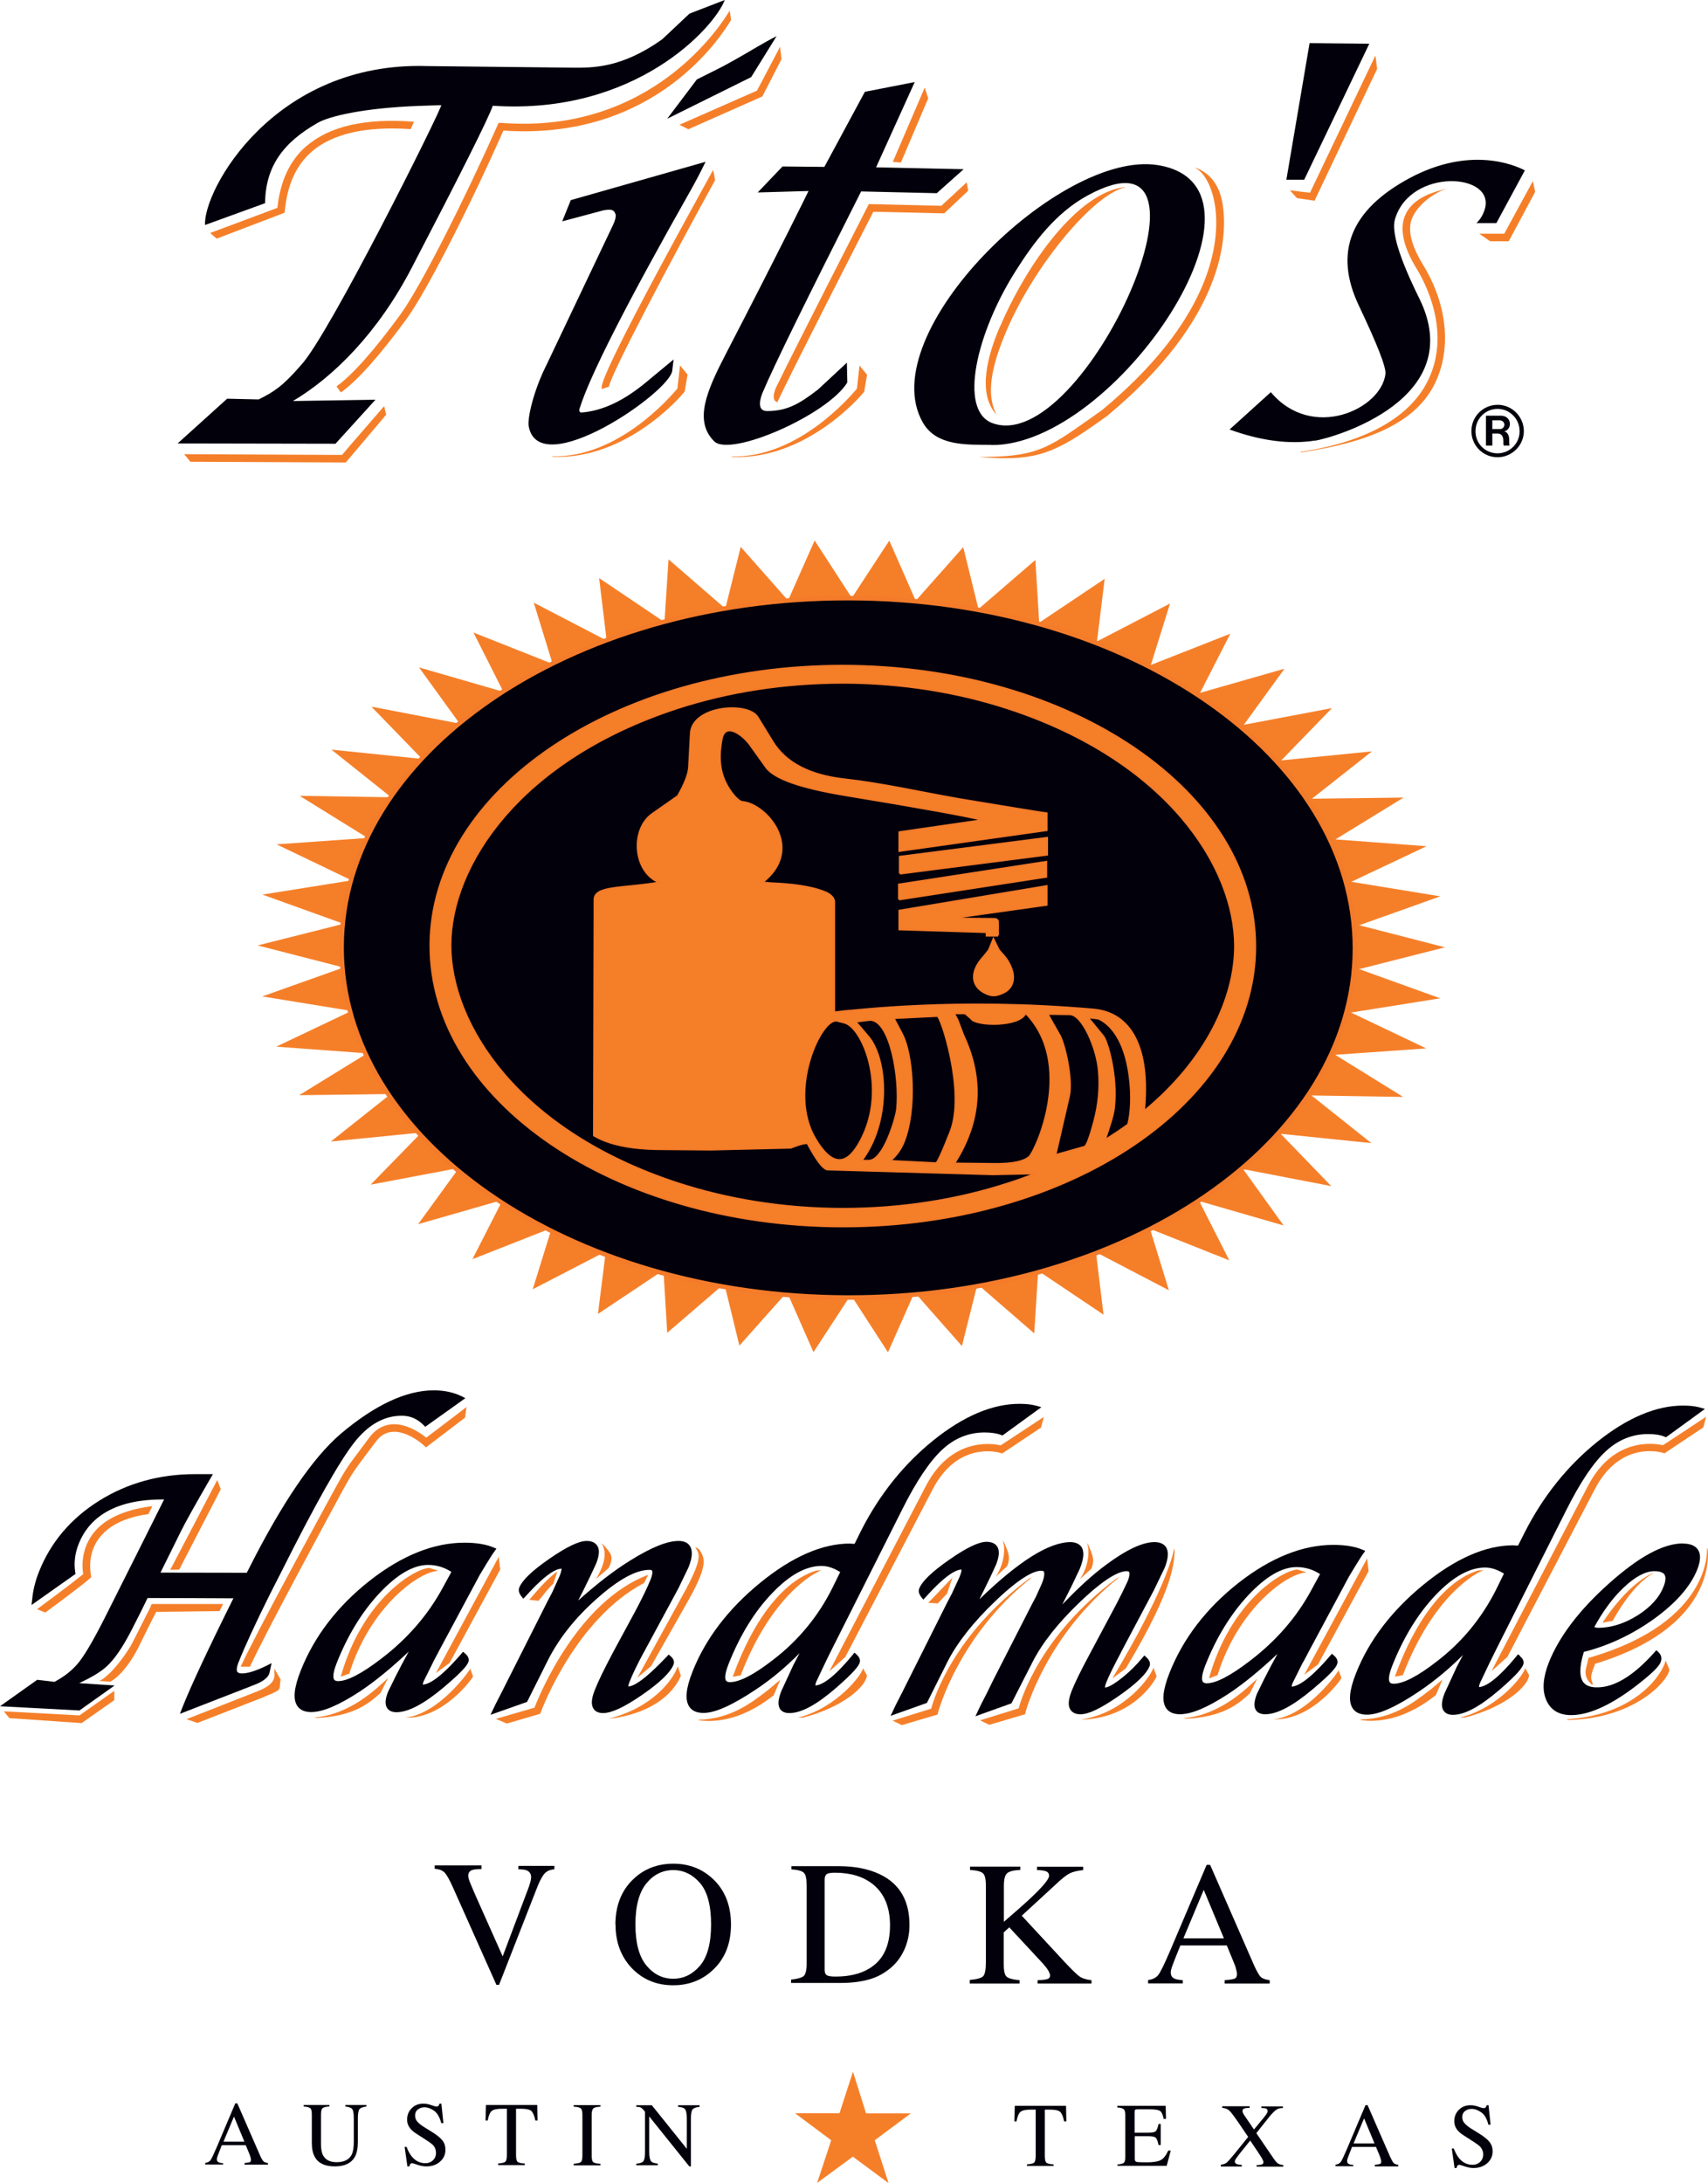
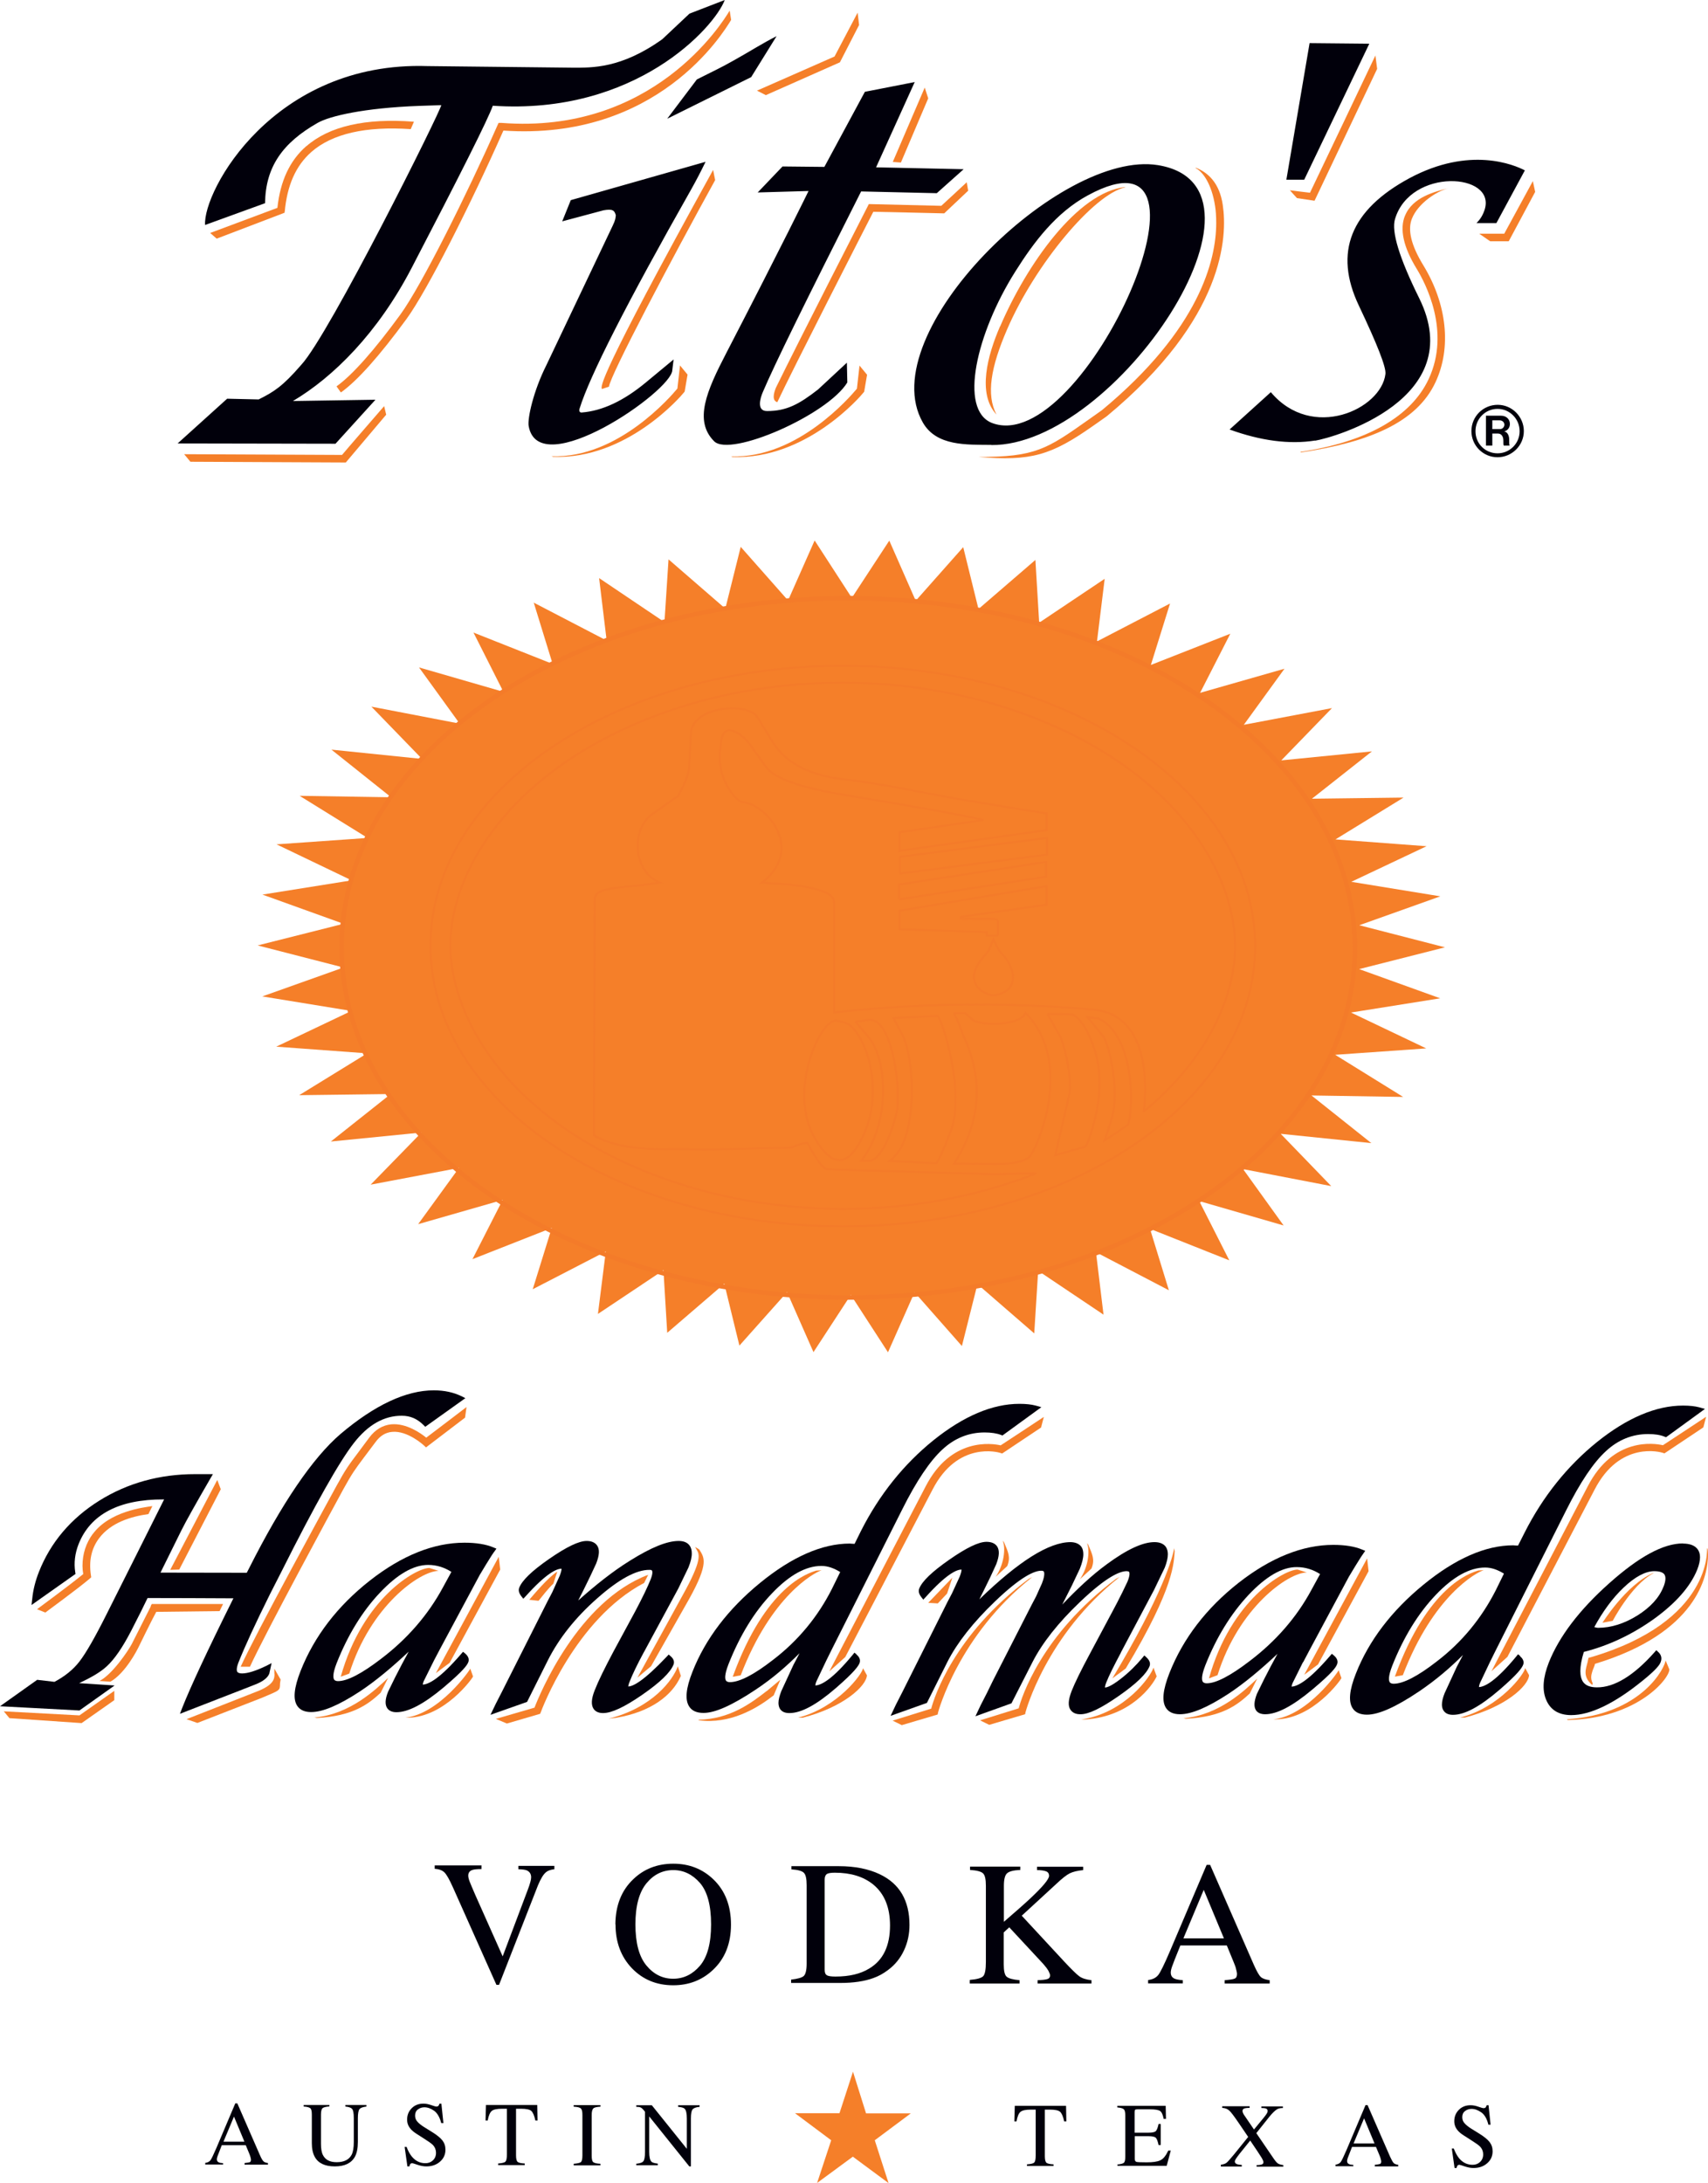
<svg xmlns="http://www.w3.org/2000/svg" id="Layer_2" data-name="Layer 2" viewBox="0 0 117.6 150.3">
  <defs>
    <style>
      .cls-1, .cls-2 {
        fill: #01000b;
      }

      .cls-3, .cls-4 {
        fill: #f57f29;
      }

      .cls-4, .cls-2 {
        fill-rule: evenodd;
      }

      .cls-5 {
        stroke-miterlimit: 3.86;
        stroke-width: .14px;
      }

      .cls-5, .cls-6 {
        fill: none;
        stroke: #f47b29;
      }

      .cls-6 {
        stroke-width: .31px;
      }
    </style>
  </defs>
  <g id="Layer_1-2" data-name="Layer 1">
    <g>
      <polygon class="cls-3" points="58.65 41.16 61.23 37.22 63.05 41.36 66.32 37.67 67.37 41.93 71.29 38.55 71.55 42.87 76.06 39.85 75.53 44.16 80.56 41.55 79.24 45.78 84.71 43.63 82.63 47.7 88.44 46.04 85.64 49.9 91.71 48.75 88.22 52.35 94.46 51.73 90.33 54.99 96.64 54.91 91.95 57.79 98.22 58.26 93.04 60.71 99.17 61.71 93.59 63.7 99.49 65.22 93.58 66.72 99.16 68.73 93.02 69.71 98.2 72.18 91.93 72.62 96.61 75.52 90.3 75.42 94.42 78.7 88.18 78.06 91.66 81.66 85.59 80.49 88.38 84.37 82.57 82.69 84.64 86.77 79.18 84.6 80.48 88.83 75.46 86.21 75.98 90.51 71.48 87.49 71.21 91.8 67.3 88.41 66.23 92.67 62.97 88.97 61.14 93.1 58.58 89.15 56.01 93.09 54.19 88.96 50.91 92.64 49.87 88.38 45.94 91.76 45.68 87.45 41.17 90.46 41.71 86.16 36.68 88.76 37.99 84.54 32.53 86.69 34.61 82.61 28.79 84.28 31.6 80.41 25.52 81.56 29.02 77.97 22.78 78.59 26.9 75.32 20.6 75.4 25.28 72.52 19.02 72.06 24.19 69.6 18.06 68.6 23.65 66.61 17.74 65.09 23.65 63.6 18.07 61.59 24.21 60.61 19.04 58.13 25.31 57.69 20.63 54.79 26.93 54.89 22.82 51.61 29.06 52.25 25.57 48.65 31.65 49.82 28.85 45.95 34.66 47.63 32.6 43.55 38.05 45.71 36.75 41.49 41.77 44.1 41.25 39.8 45.75 42.83 46.03 38.51 49.94 41.9 51 37.65 54.26 41.34 56.09 37.21 58.65 41.16" />
      <path class="cls-1" d="M15.36,149.04v-.11c-.15-.01-.25-.03-.3-.06-.09-.04-.13-.11-.13-.22,0-.05.02-.12.05-.21.03-.09.13-.34.29-.75h1.65s.25.6.25.6c.04.09.06.17.08.24.02.08.03.13.03.16,0,.09-.03.15-.08.17-.05.02-.17.04-.36.06v.11s1.61,0,1.61,0v-.11c-.15-.02-.25-.06-.31-.12-.06-.06-.15-.2-.25-.44l-1.55-3.55h-.14s-1.3,3.07-1.3,3.07c-.2.46-.33.74-.41.85-.08.1-.2.16-.36.18v.11s1.23,0,1.23,0ZM15.39,147.44l.72-1.72.72,1.73h-1.44" />
      <path class="cls-1" d="M22.68,144.91v.11c-.24.02-.4.06-.47.12-.07.06-.11.21-.11.44v2.01c0,.33.04.59.13.77.17.34.48.5.95.5.51,0,.85-.17,1.03-.51.1-.19.15-.49.15-.89v-1.63c0-.34-.04-.56-.12-.64-.08-.09-.24-.14-.46-.16v-.11s1.45,0,1.45,0v.11c-.24.03-.4.08-.48.18-.07.09-.11.3-.11.63v1.63c0,.43-.07.77-.2,1.01-.25.45-.71.67-1.39.67-.68,0-1.14-.22-1.38-.66-.13-.24-.2-.55-.2-.94v-1.96c0-.23-.03-.38-.1-.44-.07-.06-.22-.11-.46-.12v-.11s1.78,0,1.78,0Z" />
      <path class="cls-1" d="M28,147.82c.1.28.23.5.37.67.25.29.55.44.92.44.2,0,.37-.06.51-.19.14-.13.22-.3.22-.53,0-.2-.07-.38-.22-.54-.1-.1-.3-.24-.6-.43l-.53-.34c-.16-.1-.29-.21-.38-.31-.18-.2-.26-.42-.26-.66,0-.32.11-.58.32-.79.21-.21.49-.32.83-.31.14,0,.31.03.51.1.2.07.31.1.34.1.08,0,.13-.02.16-.05.03-.04.05-.09.07-.15h.13s.14,1.34.14,1.34h-.15c-.1-.4-.27-.69-.49-.85-.23-.16-.45-.24-.67-.24-.17,0-.32.05-.45.15-.13.1-.19.24-.19.42,0,.16.05.3.15.41.1.12.25.24.45.37l.55.34c.34.21.59.41.73.59.14.18.21.39.21.64,0,.33-.12.6-.37.82-.25.22-.56.33-.95.33-.19,0-.39-.04-.6-.11-.21-.07-.33-.11-.36-.11-.07,0-.12.02-.15.07-.03.05-.04.1-.05.15h-.14s-.19-1.34-.19-1.34h.15Z" />
      <path class="cls-1" d="M33.44,144.92h3.55s.02,1.07.02,1.07h-.15c-.07-.34-.17-.56-.28-.66-.11-.1-.35-.15-.71-.15h-.34s0,3.21,0,3.21c0,.24.04.39.11.45.07.06.24.1.49.11v.11s-1.83,0-1.83,0v-.11c.27-.02.44-.06.5-.13.07-.07.1-.23.1-.5v-3.14s-.34,0-.34,0c-.34,0-.58.05-.7.15-.12.1-.22.32-.28.66h-.15s.03-1.07.03-1.07Z" />
      <path class="cls-1" d="M39.5,148.97c.25-.02.42-.06.49-.11.07-.06.11-.21.11-.45v-2.8c0-.23-.03-.38-.11-.45-.07-.07-.24-.11-.49-.12v-.11s1.84,0,1.84,0v.11c-.25.01-.42.05-.49.12s-.11.21-.11.45v2.8c0,.24.03.39.11.45s.24.1.49.11v.11s-1.84,0-1.84,0v-.11Z" />
      <path class="cls-1" d="M43.8,148.97c.26-.03.43-.08.5-.18.07-.09.11-.3.11-.63v-2.77s-.08-.1-.08-.1c-.09-.11-.17-.18-.23-.2-.06-.03-.16-.04-.29-.04v-.11s1.07,0,1.07,0l2.41,3v-2.09c0-.34-.05-.57-.15-.67-.07-.07-.22-.11-.45-.13v-.11s1.48,0,1.48,0v.11c-.24.02-.4.08-.48.17-.08.09-.12.3-.12.63v3.3s-.11,0-.11,0l-2.76-3.44v2.44c0,.34.05.57.15.67.06.07.21.11.44.14v.11s-1.48,0-1.48,0v-.11Z" />
      <path class="cls-1" d="M69.85,144.98h3.55s.02,1.07.02,1.07h-.15c-.07-.34-.17-.56-.28-.66-.11-.1-.35-.15-.71-.15h-.34s0,3.21,0,3.21c0,.24.04.39.11.45.08.06.24.1.49.11v.11s-1.83,0-1.83,0v-.11c.27-.02.44-.06.5-.13.07-.07.1-.23.1-.5v-3.14s-.34,0-.34,0c-.34,0-.58.05-.7.15-.13.1-.22.32-.28.66h-.15s.03-1.07.03-1.07Z" />
      <path class="cls-1" d="M76.93,149.02c.23-.02.38-.06.45-.12.07-.06.1-.2.1-.44v-2.8c0-.22-.03-.37-.1-.44-.07-.07-.22-.11-.45-.13v-.11s3.33,0,3.33,0l.02.9h-.16c-.05-.28-.13-.46-.24-.54-.11-.08-.34-.12-.71-.12h-.85c-.09,0-.15.01-.17.04-.02.03-.03.08-.03.17v1.4s.96,0,.96,0c.27,0,.44-.04.51-.12.07-.08.13-.24.18-.48h.15s0,1.45,0,1.45h-.15c-.05-.24-.11-.41-.18-.49-.07-.08-.24-.12-.5-.12h-.96s0,1.55,0,1.55c0,.12.04.2.12.22.08.02.31.03.7.03.42,0,.74-.04.94-.14.2-.09.38-.31.55-.67h.17s-.28,1.05-.28,1.05h-3.39s0-.12,0-.12Z" />
      <path class="cls-1" d="M84.07,149.03c.17-.02.29-.06.38-.13.09-.07.26-.27.52-.58l.97-1.2-.68-1c-.3-.44-.51-.72-.63-.82-.12-.11-.28-.17-.48-.18v-.11s1.89,0,1.89,0v.11c-.18,0-.3.02-.36.04-.08.03-.13.08-.13.17,0,.06.02.12.06.2.02.04.05.09.09.14l.64.94.7-.85c.1-.12.17-.23.21-.3.02-.05.03-.09.03-.12,0-.09-.04-.15-.13-.18-.06-.02-.15-.03-.3-.03v-.11s1.48,0,1.48,0v.11c-.17,0-.3.03-.39.08-.14.08-.32.25-.54.52l-.9,1.13,1.18,1.73c.13.19.23.31.31.36.08.05.21.09.37.11v.11s-1.84,0-1.84,0v-.11c.18,0,.3-.02.37-.05.07-.03.1-.08.1-.15,0-.07-.05-.18-.14-.33-.09-.15-.35-.54-.77-1.16l-.74.92c-.11.14-.18.24-.22.3-.07.1-.1.18-.1.22,0,.09.05.15.16.19.06.02.17.04.32.05v.11s-1.44,0-1.44,0v-.11Z" />
      <path class="cls-1" d="M93.18,149.16v-.11c-.15-.01-.25-.03-.3-.06-.09-.04-.13-.11-.13-.22,0-.05.02-.12.05-.21.03-.09.13-.34.29-.75h1.65s.25.6.25.6c.04.09.06.17.08.24.02.08.03.13.03.16,0,.09-.03.15-.08.17-.05.02-.17.04-.36.06v.11s1.61,0,1.61,0v-.11c-.15-.02-.25-.06-.31-.12-.06-.06-.14-.2-.25-.44l-1.55-3.55h-.14s-1.3,3.07-1.3,3.07c-.2.46-.33.74-.41.85-.08.1-.2.16-.36.18v.11s1.23,0,1.23,0ZM93.2,147.56l.72-1.72.72,1.73h-1.44" />
      <path class="cls-1" d="M100.1,147.93c.11.28.23.5.37.67.25.29.55.44.92.44.2,0,.37-.06.51-.19.14-.13.22-.3.22-.53,0-.2-.07-.38-.22-.54-.1-.1-.3-.24-.6-.43l-.53-.34c-.16-.1-.29-.21-.38-.31-.18-.2-.26-.42-.26-.66,0-.32.11-.58.32-.79.21-.21.49-.32.83-.31.14,0,.31.03.51.1.2.07.31.1.34.1.08,0,.13-.02.16-.05.03-.04.05-.09.07-.15h.13s.14,1.34.14,1.34h-.15c-.1-.4-.26-.69-.49-.85-.23-.16-.45-.24-.67-.24-.17,0-.32.05-.45.15-.13.1-.19.24-.19.42,0,.16.05.3.15.41.1.12.25.24.45.37l.55.34c.34.21.59.41.73.59.14.18.21.39.21.64,0,.33-.12.6-.37.82-.25.22-.56.33-.95.33-.19,0-.39-.04-.6-.11-.21-.07-.33-.11-.36-.11-.07,0-.12.02-.15.07-.03.05-.04.1-.05.15h-.14s-.19-1.34-.19-1.34h.15Z" />
      <polygon class="cls-3" points="59.63 145.5 62.71 145.5 60.23 147.35 61.18 150.3 58.72 148.48 56.26 150.29 57.23 147.35 54.74 145.49 57.8 145.49 58.73 142.63 59.63 145.5" />
      <path class="cls-1" d="M33.15,128.45v.23c-.3,0-.51.02-.62.06-.19.06-.29.19-.29.39,0,.1.03.24.1.42.07.18.2.48.38.9l1.89,4.24,1.73-4.59c.08-.2.13-.37.17-.51.04-.14.06-.25.06-.34,0-.23-.1-.39-.3-.48-.12-.05-.31-.07-.58-.08v-.23s2.48,0,2.48,0v.23c-.26.03-.45.1-.57.2-.19.15-.37.46-.56.91l-2.68,6.85h-.18s-2.99-6.7-2.99-6.7c-.25-.56-.45-.91-.6-1.05-.15-.14-.37-.22-.66-.24v-.23s3.23,0,3.23,0Z" />
      <path class="cls-1" d="M42.38,132.49c0,1.23.38,2.24,1.14,3.03.75.77,1.69,1.16,2.83,1.16,1.06,0,1.97-.34,2.72-1.04.84-.78,1.26-1.82,1.26-3.14,0-1.29-.4-2.33-1.21-3.11-.75-.72-1.67-1.08-2.76-1.08-1.09,0-2.01.35-2.76,1.07-.82.78-1.22,1.82-1.23,3.11M43.75,132.49c0-1.28.26-2.22.76-2.83s1.12-.91,1.85-.91c.71,0,1.32.3,1.83.88.51.59.77,1.54.77,2.86,0,1.31-.26,2.25-.77,2.85-.51.59-1.12.89-1.84.89-.73,0-1.35-.31-1.85-.92-.5-.61-.75-1.55-.75-2.83" />
      <path class="cls-1" d="M54.48,136.52h3.37c.9,0,1.67-.11,2.29-.34.34-.12.67-.3.99-.54.5-.37.87-.83,1.12-1.38.25-.54.37-1.12.37-1.73,0-1.68-.68-2.85-2.06-3.5-.76-.36-1.7-.55-2.8-.55h-3.27s0,.22,0,.22c.45.03.74.11.86.24.13.13.19.41.19.86v5.4c0,.46-.08.74-.21.85-.13.11-.42.19-.86.24v.23ZM56.78,135.6v-6.19c0-.2.06-.33.15-.39.1-.06.28-.09.55-.09,1.1,0,1.97.27,2.64.81.77.63,1.16,1.57,1.16,2.82,0,1.4-.47,2.39-1.42,2.96-.61.38-1.39.56-2.34.56-.3,0-.51-.03-.6-.1-.1-.06-.14-.19-.14-.39" />
      <path class="cls-1" d="M66.78,136.31c.49-.04.8-.13.92-.26.12-.14.18-.46.18-.97v-5.25c0-.44-.06-.72-.19-.85-.13-.13-.43-.21-.9-.24v-.23s3.46,0,3.46,0v.23c-.47.02-.78.1-.92.24-.14.13-.21.42-.21.85v2.48c.74-.64,1.36-1.18,1.83-1.62.85-.8,1.28-1.32,1.28-1.54,0-.16-.07-.27-.22-.32-.14-.05-.35-.08-.61-.08v-.23s3.18,0,3.18,0v.23c-.39.04-.69.11-.92.22-.22.11-.53.35-.93.73l-2.38,2.19,2.89,3.12c.52.56.88.91,1.07,1.05.19.14.47.23.84.27v.23s-3.71,0-3.71,0v-.23c.34-.01.56-.04.68-.08.12-.04.18-.12.18-.25,0-.07-.04-.17-.11-.31-.08-.14-.2-.3-.36-.48l-2.34-2.52-.38.35v2.19c0,.45.06.74.2.86.14.12.43.2.89.24v.23s-3.43,0-3.43,0v-.23Z" />
      <path class="cls-1" d="M81.44,136.56v-.23c-.29-.02-.48-.06-.58-.11-.17-.08-.25-.22-.25-.42,0-.1.03-.24.09-.41.06-.18.25-.66.57-1.45h3.2s.48,1.17.48,1.17c.07.17.13.32.16.47.04.15.06.25.06.31,0,.18-.05.29-.16.33-.1.05-.33.08-.69.11v.23s3.1,0,3.1,0v-.23c-.29-.04-.49-.11-.61-.22-.12-.11-.28-.39-.48-.84l-3.01-6.88h-.24s-2.53,5.95-2.53,5.95c-.38.89-.65,1.44-.8,1.63-.16.2-.39.31-.7.35v.23s2.39,0,2.39,0ZM81.48,133.45l1.4-3.34,1.39,3.34h-2.79" />
-       <path class="cls-2" d="M93.29,65.31c-.02,13.3-15.65,24.05-34.92,24.02-19.26-.03-34.87-10.83-34.85-24.13.02-13.3,15.65-24.05,34.92-24.02,19.27.03,34.87,10.83,34.85,24.13" />
      <path class="cls-6" d="M93.29,65.31c-.02,13.3-15.65,24.05-34.92,24.02-19.26-.03-34.87-10.83-34.85-24.13.02-13.3,15.65-24.05,34.92-24.02,19.27.03,34.87,10.83,34.85,24.13Z" />
      <path class="cls-4" d="M58.06,45.84c15.68.02,28.38,8.68,28.36,19.34-.02,10.66-12.74,19.27-28.42,19.25s-28.38-8.68-28.36-19.34c.02-10.66,12.74-19.27,28.42-19.25M78.76,76.52c4.32-3.56,6.27-7.83,6.28-11.36,0-5.48-4.68-12.8-15.64-16.39-3.43-1.12-7.27-1.76-11.34-1.77-4.08,0-7.92.62-11.36,1.73-10.97,3.56-15.68,10.87-15.69,16.34,0,5.48,4.68,12.8,15.64,16.39,3.43,1.12,7.27,1.76,11.35,1.77,4.07,0,7.91-.62,11.34-1.73.7-.22,1.36-.46,2-.72l-2.97.06-11.38-.33c-.29-.02-.76-.62-1.39-1.81-.14-.02-.43.04-.86.2l-.3.11-5.5.13-3.58-.03c-1.96-.02-3.45-.34-4.46-.94l.04-16.24c0-.91,1.85-.76,4.1-1.11l.38-.06c-1.84-.74-1.99-3.67-.51-4.71l1.77-1.24c.49-.86.75-1.54.77-2.02l.12-2.29c.09-1.89,3.92-2.2,4.59-1.11l1.03,1.68c.9,1.46,2.55,2.32,4.95,2.59,2.67.3,5.3.91,7.95,1.37,3.78.63,5.77.95,5.97.97v1.15s-10.13,1.43-10.13,1.43v-1.28s5.78-.84,5.78-.84c-1.04-.27-4.21-.85-9.5-1.72-3.09-.51-4.91-1.15-5.46-1.93l-1.13-1.58c-.45-.62-1.71-1.6-1.94-.33-.28,1.52-.1,2.69.8,3.82.11.14.43.49.64.5,1.65.14,4.33,3.24,1.34,5.55.23-.01.44.04.68.05,1.27.05,2.68.19,3.74.64.27.12.56.37.55.64v7.61s.83-.1.83-.1c.49,0,7.51-.94,17.02-.1,2.54.22,3.92,2.55,3.48,7.01,0,.01,0-.01,0,0M61.96,60.14v-1.15s10.13-1.3,10.13-1.3v1.15s-10.13,1.3-10.13,1.3M61.9,61.92v-1.02s10.13-1.56,10.13-1.56v1.02s-10.13,1.56-10.13,1.56M68.72,64.41h-.78s0-.24,0-.24l-6.01-.19v-1.28s10.13-1.69,10.13-1.69v1.28s-5.9.83-5.9.83v.13s2.3.02,2.3.02c.17,0,.26.09.25.26v.87M68.71,65.31c.15.31.67.58.97,1.52.17.59.04,1.21-.61,1.51-.49.23-.79.26-1.3-.01-.85-.45-.99-1.37-.12-2.37.16-.18.48-.57.48-.63l.27-.67.32.66M65.67,69.76l.25.46.4,1.06c1.42,3.03,1.21,5.97-.63,8.83l2.81.03c1.19.01,1.98-.15,2.37-.49.44-.38,3.2-6.4-.26-9.92-.35.96-3.44.91-3.74.39l-.41-.36h-.79M72.12,69.81l.77,1.36c.39.56.97,3.14.71,4.28l-.94,4.08,2.01-.57c.14-.02.37-.6.67-1.74.32-1.17.43-2.35.32-3.54-.13-1.5-1.12-3.85-2.01-3.86l-1.53-.02M64.55,69.94l-3.03.15.59,1.12c.72,1.37,1.01,5.12.12,7.38-.21.54-.54.99-.97,1.34l3.19.16c.09,0,.43-.72,1-2.18,1.07-2.73-.66-7.97-.9-7.97M77.68,77.42c.2-.76.28-1.96.1-3.32-.34-2.62-1.39-3.64-2.15-3.98l-.75-.09,1.08,1.32c.27.33.98,2.7.74,4.89-.06.56-.3,1.25-.64,2.27.56-.36,1.1-.71,1.62-1.09M58.89,70.33l.88,1.03c1.35,1.57,1.56,5.94-.47,8.56h.51c1.02.02,1.88-2.88,1.96-3.56.22-2.07-.44-6.13-1.86-6.15l-1.02.12M57.64,70.27c-1.09-.28-3.47,4.82-1.52,8.12,1.06,1.8,2.04,1.96,2.95.48,2.2-3.6.39-8.13-.92-8.47l-.51-.13" />
      <path class="cls-5" d="M58.06,45.84c15.68.02,28.38,8.68,28.36,19.34-.02,10.66-12.74,19.27-28.42,19.25s-28.38-8.68-28.36-19.34c.02-10.66,12.74-19.27,28.42-19.25ZM78.76,76.52c4.32-3.56,6.27-7.83,6.28-11.36,0-5.48-4.68-12.8-15.64-16.39-3.43-1.12-7.27-1.76-11.34-1.77-4.08,0-7.92.62-11.36,1.73-10.97,3.56-15.68,10.87-15.69,16.34,0,5.48,4.68,12.8,15.64,16.39,3.43,1.12,7.27,1.76,11.35,1.77,4.07,0,7.91-.62,11.34-1.73.7-.22,1.36-.46,2-.72l-2.97.06-11.38-.33c-.29-.02-.76-.62-1.39-1.81-.14-.02-.43.04-.86.2l-.3.11-5.5.13-3.58-.03c-1.96-.02-3.45-.34-4.46-.94l.04-16.24c0-.91,1.85-.76,4.1-1.11l.38-.06c-1.84-.74-1.99-3.67-.51-4.71l1.77-1.24c.49-.86.75-1.54.77-2.02l.12-2.29c.09-1.89,3.92-2.2,4.59-1.11l1.03,1.68c.9,1.46,2.55,2.32,4.95,2.59,2.67.3,5.3.91,7.95,1.37,3.78.63,5.77.95,5.97.97v1.15s-10.13,1.43-10.13,1.43v-1.28s5.78-.84,5.78-.84c-1.04-.27-4.21-.85-9.5-1.72-3.09-.51-4.91-1.15-5.46-1.93l-1.13-1.58c-.45-.62-1.71-1.6-1.94-.33-.28,1.52-.1,2.69.8,3.82.11.14.43.49.64.5,1.65.14,4.33,3.24,1.34,5.55.23-.01.44.04.68.05,1.27.05,2.68.19,3.74.64.27.12.56.37.55.64v7.61s.83-.1.83-.1c.49,0,7.51-.94,17.02-.1,2.54.22,3.92,2.55,3.48,7.01,0,.01,0-.01,0,0M61.96,60.14v-1.15s10.13-1.3,10.13-1.3v1.15s-10.13,1.3-10.13,1.3M61.9,61.92v-1.02s10.13-1.56,10.13-1.56v1.02s-10.13,1.56-10.13,1.56M68.72,64.41h-.78s0-.24,0-.24l-6.01-.19v-1.28s10.13-1.69,10.13-1.69v1.28s-5.9.83-5.9.83v.13s2.3.02,2.3.02c.17,0,.26.09.25.26v.87M68.71,65.31c.15.31.67.58.97,1.52.17.59.04,1.21-.61,1.51-.49.23-.79.26-1.3-.01-.85-.45-.99-1.37-.12-2.37.16-.18.48-.57.48-.63l.27-.67.32.66M65.67,69.76l.25.46.4,1.06c1.42,3.03,1.21,5.97-.63,8.83l2.81.03c1.19.01,1.98-.15,2.37-.49.44-.38,3.2-6.4-.26-9.92-.35.96-3.44.91-3.74.39l-.41-.36h-.79M72.12,69.81l.77,1.36c.39.56.97,3.14.71,4.28l-.94,4.08,2.01-.57c.14-.02.37-.6.67-1.74.32-1.17.43-2.35.32-3.54-.13-1.5-1.12-3.85-2.01-3.86l-1.53-.02M64.55,69.94l-3.03.15.59,1.12c.72,1.37,1.01,5.12.12,7.38-.21.54-.54.99-.97,1.34l3.19.16c.09,0,.43-.72,1-2.18,1.07-2.73-.66-7.97-.9-7.97M77.68,77.42c.2-.76.28-1.96.1-3.32-.34-2.62-1.39-3.64-2.15-3.98l-.75-.09,1.08,1.32c.27.33.98,2.7.74,4.89-.06.56-.3,1.25-.64,2.27.56-.36,1.1-.71,1.62-1.09M58.89,70.33l.88,1.03c1.35,1.57,1.56,5.94-.47,8.56h.51c1.02.02,1.88-2.88,1.96-3.56.22-2.07-.44-6.13-1.86-6.15l-1.02.12M57.64,70.27c-1.09-.28-3.47,4.82-1.52,8.12,1.06,1.8,2.04,1.96,2.95.48,2.2-3.6.39-8.13-.92-8.47l-.51-.13" />
      <path class="cls-2" d="M103.11,31.48c.98,0,1.81-.8,1.81-1.8,0-.99-.81-1.81-1.8-1.81-1,0-1.81.8-1.81,1.81,0,.99.8,1.8,1.8,1.8M103.11,31.21c-.85,0-1.52-.67-1.52-1.52,0-.85.67-1.54,1.52-1.54.84,0,1.52.69,1.52,1.54,0,.84-.68,1.52-1.52,1.52M102.33,30.68h.42s0-.83,0-.83h.4c.18,0,.36.15.36.48,0,.25,0,.28.03.35h.4c-.06-.2,0-.41-.05-.61-.05-.23-.19-.35-.33-.37.22-.04.4-.24.4-.51,0-.32-.24-.57-.61-.57h-1.04s0,2.06,0,2.06M102.75,29.54v-.6s.51,0,.51,0c.18,0,.32.13.32.3,0,.16-.14.31-.3.3h-.53" />
      <path class="cls-2" d="M25.86,27.51l-2.76,3.04-10.87-.02,3.41-3.08,2.17.05c1.04-.52,1.64-.89,2.93-2.38,1.93-2.07,9.65-17.57,9.64-17.88l-1.51.05c-3.84.14-6.2.71-7,1.17-2.41,1.37-3.59,3.03-3.62,5.53l-4.13,1.5c-.16-2.33,4.71-11.29,15.32-10.94l10,.11c1.3,0,3.32.07,6.16-1.96l1.87-1.76,2.43-.94c-.7,1.88-6.14,7.94-15.97,7.28-.33.93-2.2,4.66-5.6,11.19-2.33,4.47-5.38,7.49-8.16,9.14l5.69-.09ZM45.95,8.16l2.03-2.69,1.4-.7c.57-.28,1.48-.79,2.73-1.53.45-.26.9-.52,1.36-.75l-1.75,2.82-5.77,2.86M90.17,2.97l4.11.04-4.48,9.36h-1.23s1.6-9.41,1.6-9.41M58.34,26.33h0c-1.35,2.23-8.06,5.17-9.17,4.05-1.41-1.41-.52-3.46.83-6.06,3.92-7.57,5.59-11.01,5.67-11.17l-3.5.1,1.71-1.79,2.88.03,2.79-5.17,3.43-.67-2.66,5.87,6.03.13-1.85,1.65-5.21-.12c-3.83,7.59-5.97,11.93-6.77,13.82-.16.37-.46,1.3.29,1.3,1.34,0,2.2-.46,3.52-1.49l1.98-1.84.03,1.35M90.55,30.33c-1.77.28-3.74.02-5.89-.76l2.84-2.57c2.84,3.38,7.6,1.18,7.89-1.25.06-.46-.56-2.03-1.83-4.71-1.74-3.66-.58-6.58,3.48-8.77,4.16-2.23,7.22-.92,7.95-.54l-1.96,3.63h-1.37c.15-.16.39-.4.56-.92.82-2.55-5.11-2.91-6.17.64-.26.86.29,2.67,1.66,5.44,3.45,6.96-5.87,9.61-7.16,9.82M68.25,30.63c-1.69-.02-3.77.1-4.71-1.54-3.51-6.14,9.46-18.82,16.19-17.72,9.04,1.47-2.93,19.36-11.48,19.27M46.38,24.74l-.09.74c-.02,1.44-9.2,7.79-9.89,3.85-.09-.52.32-2.4,1.22-4.19l4.56-9.59c.2-.41.2-.54.22-.73-.09-.34-.22-.45-.85-.34l-2.84.76.59-1.46,9.28-2.64c-.31.64-.64,1.28-.99,1.9-4.43,7.82-6.99,12.85-7.68,15.08-.05.15-.02.29.14.28,1.42-.11,2.89-.8,4.42-2.07l1.92-1.59M74.9,13.45c-2.18,1.18-3.71,3.2-5.01,5.27-2.65,4.21-3.9,9.49-1.59,10.4,6.35,2.42,16.81-21.22,6.6-15.67" />
      <path class="cls-4" d="M34.51,8.46h-.18s-.07.15-.07.15c-2.09,4.73-5.24,11.05-6.69,13.04-1.8,2.47-3.32,4.18-4.4,4.95l.3.42c1.14-.81,2.66-2.52,4.52-5.06,1.45-1.99,4.48-8.02,6.67-12.97,10.59.72,15.13-6.71,15.68-7.62l-.1-.64c-.53.89-5.32,8.54-15.72,7.73" />
      <path class="cls-4" d="M23.55,31.32c-.25,0-10.87-.05-10.87-.05l.43.52,10.7.05,2.78-3.29-.14-.59s-2.75,3.17-2.9,3.36" />
-       <path class="cls-4" d="M52.12,6.24c-.16.07-5.34,2.35-5.34,2.35l.61.31,5.1-2.26,1.32-2.57-.1-.85s-1.51,2.87-1.59,3.02" />
+       <path class="cls-4" d="M52.12,6.24l.61.31,5.1-2.26,1.32-2.57-.1-.85s-1.51,2.87-1.59,3.02" />
      <path class="cls-4" d="M41.45,26.78l.48-.16c.06-.73,4.39-8.93,7.31-14.22l-.14-.7c-8,14.49-7.75,14.92-7.65,15.09" />
      <path class="cls-4" d="M46.64,26.75c-.43.52-4.11,4.83-8.66,4.66l.1.04c5.09.2,8.85-4.22,9.01-4.43l.05-.06.2-1.17-.52-.63s-.16,1.46-.18,1.6" />
      <path class="cls-4" d="M59,26.76c-.43.52-4.11,4.83-8.66,4.66l.1.04c5.09.2,8.85-4.22,9.01-4.43l.05-.06.2-1.17-.52-.63s-.16,1.46-.18,1.6" />
      <polygon class="cls-4" points="61.47 11.15 62.03 11.19 63.91 6.77 63.67 6.03 61.47 11.15" />
      <path class="cls-4" d="M68.85,22.48c-.85,1.97-1.58,4.62-.24,6.06h0c-.72-1.37-.39-3.27.73-5.86,1.93-4.48,5.98-9.32,8.13-9.78v-.02c-3.26.34-6.77,5.3-8.61,9.6" />
      <path class="cls-4" d="M82.27,11.55c.53.22,1.16,1.12,1.39,2.63.05.31.08.7.08,1.16,0,2.56-1.14,7.32-7.87,12.9,0,0-.89.63-.89.63-2.9,2.05-3.68,2.6-7.66,2.59h.05c3.62.3,4.99-.1,7.92-2.16l.91-.64c8.17-6.76,8.31-12.43,7.99-14.55-.22-1.51-1.01-2.22-1.82-2.55h-.08Z" />
      <path class="cls-4" d="M90.2,13.27c-.29-.03-1.39-.17-1.39-.17l.49.54,1.21.18,4.31-9.08-.12-.92s-4.34,9.12-4.5,9.44" />
      <path class="cls-4" d="M103.56,16.09h-1.71s.75.52.75.52h1.28s1.82-3.4,1.82-3.4l-.16-.74s-1.83,3.37-1.97,3.62" />
      <path class="cls-4" d="M96.74,14.84c-.39.94-.11,2.18.81,3.68.58.95,2.35,4.29.82,7.57-1.21,2.6-4.27,4.34-8.83,5.02l.02.04c4.74-.71,7.99-2.07,9.28-4.84,1.11-2.37.79-5.38-.85-8.06-.83-1.36-1.09-2.44-.77-3.21.42-1.04,1.7-1.89,2.54-2.09h0c-.93.23-2.5.61-3.02,1.9" />
      <path class="cls-4" d="M21.09,10.06c-1.14,1-1.79,2.39-1.99,4.25l-4.63,1.73.45.39,4.69-1.79-.08-.06.07.04c.16-1.84.76-3.21,1.84-4.16,1.44-1.26,3.75-1.78,6.84-1.57l.22-.51c-3.34-.26-5.83.31-7.41,1.69" />
      <path class="cls-4" d="M66.57,12.54s-1.62,1.51-1.76,1.63c-.19,0-4.99-.12-4.99-.12l-.07.14c-.21.41-4.73,9.24-6.33,12.51-.16.4-.27.88.1.99,1-2.15,5.95-11.82,6.61-13.11.3,0,4.88.11,4.88.11l1.65-1.56-.1-.59Z" />
      <path class="cls-1" d="M31.76,96.12c-.53-.26-1.17-.4-1.89-.4-1.91,0-4.07,1.01-6.43,3.01-1.9,1.63-4.02,4.74-6.29,9.24,0,0-.1.19-.16.31-.22,0-5.39-.01-5.94-.01.23-.47,1.45-2.93,1.45-2.93.3-.6.97-1.8,1.99-3.56l.17-.29h-1.23c-2.43,0-4.65.61-6.6,1.83-1.95,1.22-3.35,2.87-4.15,4.9-.24.61-.4,1.23-.46,1.85l-.05.43,3.03-2.14-.02-.12c-.1-.64-.02-1.29.23-1.93.81-2.05,2.78-3.09,5.85-3.08h.04c-.26.53-3.96,7.9-3.96,7.9-.79,1.58-1.42,2.68-1.87,3.26-.43.56-1.02,1.03-1.72,1.4-.12-.01-1.19-.14-1.19-.14l-2.56,1.82,5.47.29,2.42-1.72s-1.67-.11-2.44-.16c.79-.37,1.46-.75,1.89-1.15.55-.5,1.11-1.33,1.69-2.45l.66-1.3s.35-.71.47-.96c.22,0,5.35.01,5.91.02-.03.06-.07.14-.07.14-1.72,3.46-2.88,5.95-3.45,7.39l-.16.42,4.4-1.71s.79-.31.79-.31c.53-.21.84-.45.96-.74l.16-.73-.37.19c-.72.35-1.28.52-1.66.52-.12,0-.27-.02-.33-.11-.04-.06-.08-.22.07-.62.44-1.11,1.17-2.7,2.18-4.73l.81-1.59c2.29-4.57,3.96-7.53,4.97-8.82.97-1.25,2.08-1.88,3.3-1.87.58,0,1.06.21,1.49.64l.12.12,2.76-1.97-.29-.15Z" />
      <path class="cls-1" d="M31.08,108.22c-.14.26-.59,1.08-.59,1.08-1.01,1.87-2.44,3.53-4.26,4.91-1.33,1.02-2.32,1.53-2.95,1.53-.2,0-.25-.08-.27-.1-.07-.1-.13-.37.17-1.14.76-1.92,1.76-3.56,2.98-4.85,1.2-1.27,2.31-1.91,3.32-1.91.6,0,1.13.18,1.6.48M34.04,106.82l.14-.2-.22-.09c-.5-.21-1.17-.32-1.98-.32-2.11,0-4.3.87-6.53,2.62-2.21,1.74-3.81,3.82-4.75,6.2-.46,1.17-.54,1.96-.23,2.42.19.28.51.42.95.42.8,0,1.89-.46,3.33-1.4,1.11-.73,2.25-1.69,3.39-2.76-.13.24-.46.85-.46.85,0,0-.48.93-.48.93,0,0-.48.98-.48.98-.21.52-.22.89-.06,1.13.12.18.34.28.63.28.82,0,1.89-.56,3.27-1.72,1.35-1.14,1.61-1.53,1.68-1.72.05-.12.08-.35-.21-.6l-.15-.12-.13.15c-1.47,1.71-2.24,2.09-2.64,2.11,0-.04.01-.1.06-.23l.72-1.45.39-.74,2.75-5.13s.44-.73.44-.73l.38-.61s.17-.25.17-.25" />
      <path class="cls-1" d="M44.36,113.7l2.34-4.33s.7-1.45.7-1.45c.16-.4.24-.73.23-1,0-.2-.05-.37-.14-.5-.15-.22-.41-.33-.76-.33-.8,0-1.89.44-3.36,1.36-1.18.73-2.37,1.68-3.56,2.74.07-.14.37-.73.37-.73,0,0,.46-.94.46-.94,0,0,.41-.88.41-.88.22-.57.25-.97.06-1.24-.14-.2-.38-.31-.72-.31-.53,0-1.37.4-2.57,1.23-1.2.83-1.87,1.48-2.07,1.99-.07.18-.02.37.14.58l.14.18.16-.17c1.41-1.57,2.12-1.9,2.47-1.9h0s0,0,0,.03c0,.06-.02.19-.12.45l-.52,1.15-.32.61s-3.13,6.21-3.13,6.21l-.44.86s-.36.75-.36.75l2.52-.89,1.43-2.86c.76-1.51,1.9-2.95,3.4-4.27,1.48-1.31,2.69-1.97,3.6-1.96.06,0,.14,0,.17.05.02.03.08.17-.09.6-.21.53-.56,1.25-1.04,2.16l-1.52,2.81c-.6,1.13-1.04,2.02-1.29,2.66-.24.6-.26,1.02-.08,1.29.13.19.35.29.65.29.59,0,1.47-.41,2.7-1.26,1.23-.85,1.93-1.53,2.15-2.07.05-.12.08-.35-.19-.58l-.14-.12-.13.14c-1.6,1.69-2.32,2.05-2.65,2.06,0,0,0,0,0,0,0-.04.01-.14.09-.33.19-.49.52-1.18.98-2.03" />
      <path class="cls-1" d="M56.56,107.81c.44,0,.87.16,1.29.42-.13.26-.56,1.13-.56,1.14-.97,1.93-2.34,3.59-4.07,4.91-1.31,1.02-2.31,1.53-2.96,1.53-.2,0-.25-.08-.27-.1-.07-.1-.13-.37.17-1.14.78-1.97,1.78-3.61,3-4.88,1.19-1.25,2.33-1.88,3.39-1.88M58.98,113.9l-.15-.12-.12.15c-1.41,1.71-2.17,2.09-2.57,2.11,0-.04.01-.13.08-.3l.66-1.39.36-.73,4.89-9.72c.97-1.94,1.9-3.32,2.76-4.11.84-.78,1.82-1.17,2.9-1.17.46,0,.84.06,1.13.17l.1.04,2.68-1.95-.39-.11c-.3-.08-.67-.12-1.12-.12-1.86,0-3.84.84-5.91,2.5-2.05,1.65-3.74,3.76-5,6.25,0,0-.32.64-.44.89-.13,0-.33-.02-.33-.02h0c-1.9,0-3.98.91-6.18,2.71-2.19,1.79-3.76,3.85-4.65,6.11-.46,1.16-.53,1.95-.22,2.41.19.29.52.43.98.43.8,0,1.98-.53,3.6-1.61,1.19-.79,2.15-1.64,3.01-2.5-.15.3-.42.8-.42.8,0,0-.84,1.82-.84,1.82-.12.32-.19.58-.19.8,0,.17.04.31.11.42.13.19.34.28.64.28.81,0,1.86-.56,3.2-1.72,1.3-1.13,1.55-1.52,1.63-1.72.05-.12.08-.36-.22-.6" />
      <path class="cls-1" d="M77.18,113.76s2.28-4.3,2.28-4.3l.74-1.54c.14-.36.21-.67.21-.92,0-.2-.05-.36-.13-.49-.15-.22-.42-.34-.79-.34-.8,0-1.88.49-3.28,1.52-1.04.76-2.06,1.72-3.07,2.78.04-.08.13-.26.13-.26,0,0,.54-1.07.54-1.07l.54-1.14c.16-.4.24-.73.24-1,0-.2-.04-.37-.13-.5-.15-.21-.4-.32-.74-.33-1.49,0-3.56,1.3-6.29,3.94.12-.23.29-.58.29-.58,0,0,.46-.94.46-.94,0,0,.41-.89.41-.89.22-.57.24-.97.06-1.24-.14-.2-.38-.31-.73-.31-.53,0-1.37.4-2.56,1.23-1.19.83-1.87,1.48-2.07,1.99-.07.18-.02.37.14.58l.14.18.16-.17c1.41-1.57,2.12-1.9,2.47-1.9,0,0,0,0,0,.03,0,.06-.02.19-.12.45l-.53,1.15s-.32.61-.32.61c0,0-3.11,6.21-3.11,6.21l-.44.86s-.36.76-.36.76l2.5-.89,1.43-2.86c.66-1.29,1.75-2.68,3.24-4.11,1.83-1.76,2.75-2.13,3.2-2.13.09,0,.16.02.18.06.01.02.03.06.03.16,0,.12-.03.32-.16.65l-.4.89-.31.59s-2.67,5.23-2.67,5.23c0,0-.4.82-.4.82,0,0-.44.86-.44.86,0,0-.36.76-.36.76l2.48-.89,1.46-2.86c.66-1.29,1.75-2.68,3.25-4.11,1.84-1.76,2.76-2.13,3.22-2.13.06,0,.14.01.17.05.02.03.09.18-.11.67l-.36.75s-.36.71-.36.71l-.35.66s-1.5,2.81-1.5,2.81c-.63,1.17-1.06,2.05-1.28,2.61-.23.6-.26,1.02-.07,1.29.14.2.37.31.7.3.55,0,1.4-.41,2.62-1.26,1.22-.85,1.91-1.52,2.12-2.05.05-.14.06-.35-.21-.6l-.15-.14-.13.16c-.44.53-.94,1.02-1.48,1.44-.68.53-.98.61-1.1.61,0,0,0,0,0-.01,0-.04.01-.14.09-.34.19-.48.53-1.16,1-2.04" />
      <path class="cls-1" d="M89.29,107.89c.6,0,1.13.18,1.6.48-.14.26-.59,1.08-.59,1.08-1.01,1.88-2.44,3.53-4.26,4.91-1.33,1.02-2.32,1.53-2.95,1.53-.2,0-.25-.08-.27-.1-.07-.1-.13-.37.17-1.14.76-1.92,1.76-3.55,2.98-4.85,1.2-1.27,2.31-1.92,3.32-1.91M89.73,114.43l.39-.74,2.75-5.13s.44-.73.44-.73l.38-.61s.17-.25.17-.25l.14-.2-.22-.09c-.5-.21-1.17-.32-1.98-.32-2.11,0-4.31.88-6.53,2.62-2.21,1.74-3.81,3.82-4.75,6.2-.46,1.17-.54,1.96-.23,2.42.19.28.51.42.95.42.8,0,1.89-.46,3.33-1.4,1.11-.73,2.25-1.69,3.39-2.76-.13.24-.46.85-.46.85,0,0-.48.93-.48.93,0,0-.48.98-.48.98-.2.52-.22.89-.06,1.13.12.18.34.27.63.27.82,0,1.89-.56,3.27-1.72,1.35-1.13,1.61-1.52,1.68-1.72.05-.12.08-.35-.21-.6l-.15-.12-.13.15c-1.47,1.71-2.24,2.09-2.64,2.11,0-.04.01-.1.06-.23l.72-1.45" />
      <path class="cls-1" d="M102.26,107.92c.44,0,.87.16,1.29.42-.13.26-.56,1.14-.56,1.14-.98,1.93-2.34,3.59-4.07,4.91-1.31,1.02-2.31,1.53-2.96,1.53-.2,0-.25-.08-.27-.1-.07-.1-.13-.37.17-1.14.78-1.97,1.79-3.61,3-4.88,1.19-1.25,2.33-1.88,3.39-1.88M104.67,114.01l-.15-.12-.12.15c-1.41,1.71-2.17,2.09-2.57,2.11,0-.04.01-.13.08-.3l.66-1.39s.36-.73.36-.73l4.89-9.72c.97-1.94,1.89-3.32,2.76-4.11.84-.78,1.82-1.17,2.9-1.17.46,0,.84.06,1.13.18l.1.04,2.68-1.95-.39-.11c-.3-.08-.67-.12-1.12-.12-1.85,0-3.84.84-5.91,2.5-2.05,1.65-3.74,3.76-5,6.25,0,0-.32.64-.45.89-.13,0-.33-.02-.33-.02h0c-1.9,0-3.98.91-6.18,2.71-2.19,1.79-3.76,3.85-4.65,6.11-.46,1.16-.53,1.95-.22,2.41.19.29.53.43.98.43.8,0,1.98-.52,3.6-1.61,1.18-.8,2.15-1.64,3.01-2.5-.15.3-.42.8-.42.8,0,0-.84,1.82-.84,1.82-.13.32-.19.58-.19.8,0,.17.04.31.12.42.13.19.34.28.64.28.81,0,1.85-.56,3.2-1.72,1.3-1.12,1.55-1.52,1.63-1.72.05-.12.08-.36-.22-.6" />
      <path class="cls-1" d="M114.53,109.25c-.29.75-.9,1.41-1.79,1.97-.9.56-1.81.85-2.71.85-.08,0-.17-.03-.26-.05.59-1.08,1.26-2,2.02-2.72.79-.75,1.51-1.13,2.11-1.13.36,0,.6.08.7.23.11.17.09.46-.07.86M115.88,106.26c-1.35,0-3.02.9-5.1,2.76-2.04,1.82-3.43,3.65-4.14,5.44-.4,1.02-.47,1.88-.19,2.55.29.71.87,1.07,1.73,1.07,1.31,0,2.95-.78,4.88-2.34,1.01-.81,1.22-1.14,1.28-1.31.1-.25.05-.49-.15-.68l-.15-.14-.13.15c-1.42,1.6-2.76,2.42-3.96,2.41-.45,0-.76-.12-.94-.36-.13-.18-.2-.43-.2-.76,0-.35.08-.8.24-1.32,1.7-.43,3.31-1.19,4.8-2.25,1.53-1.1,2.54-2.25,3.01-3.42.13-.33.19-.61.19-.85,0-.21-.05-.38-.15-.53-.19-.27-.53-.41-1.03-.41" />
      <path class="cls-3" d="M6.39,105.6c-.47.64-.71,1.38-.71,2.21,0,.18.02.37.05.56-.87.72-3.16,2.4-3.18,2.42l.57.23c.1-.08,2.25-1.65,3.05-2.33l.11-.1-.02-.14c-.15-.98.03-1.83.55-2.53.82-1.11,2.25-1.52,3.41-1.68l.27-.55c-.61.09-2.95.36-4.1,1.92" />
      <polygon class="cls-3" points="11.72 108.08 12.34 108.06 15.2 102.53 14.96 101.89 11.72 108.08" />
      <path class="cls-3" d="M10.39,110.58l-1.32,2.61c-.26.49-1.35,2.1-2.22,2.54l.75.05c1.06-.6,1.88-2.26,1.92-2.34,0,0,.94-1.93,1.24-2.47.3,0,4.36-.05,4.36-.05l.24-.49h-4.91s-.08.15-.08.15Z" />
      <path class="cls-3" d="M5.48,118.1c-.17-.01-5.22-.28-5.22-.28l.39.47,4.97.34,2.25-1.58v-.64s-2.26,1.59-2.4,1.69" />
      <path class="cls-3" d="M18.9,115.23c0,.3,0,.72-1.07,1.17l-4.99,1.96.75.26,4.44-1.73c1.27-.54,1.24-.48,1.25-.99l.04-.27-.43-.75v.36Z" />
      <path class="cls-3" d="M29.35,98.98c-.38-.31-1.37-1.01-2.41-.92-.6.06-1.11.37-1.52.92l-.81,1.09c-.58.77-.8,1.06-1.42,2.19-.65,1.19-5.65,10.33-6.62,12.49h.64c.97-2.15,5.79-11.05,6.44-12.24.6-1.09.8-1.35,1.38-2.13l.82-1.09c.32-.44.69-.67,1.15-.71,1.06-.1,2.16.91,2.17.92l.16.15,2.69-2.05.1-.73s-2.46,1.88-2.76,2.1" />
      <path class="cls-3" d="M23.45,115.44l.6-.22c1.45-4.65,4.85-7.06,6.15-7.07l-.64-.2c-.91,0-4.58,2.06-6.1,7.49" />
      <polygon class="cls-3" points="30.01 115.19 30.96 114.48 34.44 108.06 34.34 107.18 30.01 115.19" />
      <path class="cls-3" d="M27.9,118.26h.2c2.52-.05,4.43-2.71,4.47-2.84l-.19-.54c0,.06-2.1,3.11-4.48,3.38" />
      <path class="cls-3" d="M21.61,118.24l.2.04c2.48-.13,3.54-.94,4.4-1.74l.51-1.02c-.81.75-2.58,2.51-5.1,2.73" />
      <path class="cls-3" d="M83.24,115.55l.59-.22c1.45-4.65,4.85-7.06,6.15-7.07l-.64-.2c-.91,0-4.58,2.06-6.1,7.49" />
      <polygon class="cls-3" points="89.8 115.3 90.75 114.59 94.23 108.17 94.13 107.29 89.8 115.3" />
      <path class="cls-3" d="M87.69,118.37h.2c2.52-.05,4.43-2.71,4.47-2.84l-.19-.54c0,.06-2.1,3.11-4.48,3.38" />
      <path class="cls-3" d="M81.45,118.29l.2.04c2.48-.12,3.54-.94,4.4-1.74l.51-1.02c-.81.75-2.57,2.51-5.1,2.73" />
-       <path class="cls-4" d="M41.39,106.23c.21.27.55.98-.35,2.48l.86-.75c.43-.87.1-1.04-.28-1.53l-.24-.2Z" />
      <path class="cls-4" d="M36.79,117.57c-.23.07-2.65.77-2.65.77l.76.32,2.29-.67.05-.12c.02-.06,2.35-6.39,7.11-8.89l.28-.56c-4.83,1.82-7.47,8.21-7.83,9.15" />
      <path class="cls-4" d="M36.45,110.14l.63.07c.29-.35.62-.8,1.02-1.18l.27-.83c-.63.4-1.62,1.58-1.92,1.93" />
      <path class="cls-4" d="M47.86,106.5l.11.2c.18.31.4.68-.98,3.15l-3.1,5.65.94-.79,2.61-4.61c1.41-2.53,1.03-2.87.71-3.42l-.29-.18Z" />
      <path class="cls-4" d="M41.89,118.33l.56-.07c2.36-.4,3.85-1.54,4.43-2.88l-.21-.66c-.32.92-1.74,2.86-4.78,3.61" />
      <path class="cls-4" d="M54.95,118.26h.31c2.81-.72,4.39-2.18,4.43-2.92l-.27-.49c-.02.36-1.73,2.71-4.48,3.41" />
      <path class="cls-4" d="M52.79,116.42c-1.06.82-2.51,1.94-4.72,1.98l.08.04c2.08.27,3.91-.79,4.97-1.61l.15-.11.46-1.08-.93.78Z" />
      <path class="cls-4" d="M50.46,115.44l.54-.1c2.1-5.48,5.05-7.07,5.57-7.23l-.36.02c-.57.17-3.49,1.06-5.76,7.31" />
      <path class="cls-4" d="M68.91,99.51c-.61-.14-3.43-.57-5.18,2.83l-6.63,12.73,1.1-.99,6-11.51c1.74-3.4,4.57-2.58,4.68-2.54l.12.04,2.68-1.79.19-.73s-2.78,1.84-2.96,1.95" />
      <path class="cls-4" d="M100.54,118.25h.31c2.81-.72,4.39-2.18,4.43-2.92l-.27-.49c-.02.36-1.72,2.71-4.48,3.41" />
-       <path class="cls-4" d="M98.39,116.4c-1.06.82-2.51,1.94-4.73,1.98l.08.05c2.08.27,3.91-.79,4.97-1.61l.15-.11.46-1.08-.93.78Z" />
      <path class="cls-4" d="M96.05,115.43l.54-.1c2.1-5.48,5.05-7.07,5.57-7.23l-.36.02c-.57.17-3.49,1.06-5.76,7.31" />
      <path class="cls-4" d="M114.5,99.5c-.61-.14-3.43-.57-5.18,2.83l-6.63,12.73,1.1-.99,6-11.51c1.75-3.4,4.57-2.58,4.69-2.54l.12.04,2.68-1.79.19-.73s-2.78,1.84-2.96,1.95" />
      <polygon class="cls-4" points="63.91 110.35 64.57 110.39 65.21 109.71 65.57 108.62 63.91 110.35" />
      <path class="cls-4" d="M70.15,117.61c-.25.08-2.67.83-2.67.83l.63.31,2.47-.73.03-.14s1.4-5.31,6.48-9.31l-.25.13c-5.16,3.86-6.51,8.19-6.7,8.91" />
      <path class="cls-4" d="M64.13,117.63c-.25.08-2.67.83-2.67.83l.63.31,2.47-.73.03-.15s1.4-5.31,6.48-9.31l-.25.13c-5.16,3.86-6.51,8.19-6.7,8.91" />
      <path class="cls-4" d="M74.84,106.24c.22.52.09,1.66-.49,2.49l.8-.74c.25-.62.06-.97-.22-1.64l-.09-.11Z" />
      <path class="cls-4" d="M69.04,106.07c.22.52.09,1.66-.49,2.49l.8-.74c.25-.62.06-.97-.22-1.64l-.09-.11Z" />
      <path class="cls-4" d="M76.59,115.55l.92-.68c3.41-5.67,3.3-7.34,3.37-8.07l-.04-.21c-.06.54-.81,3.23-4.25,8.96" />
      <path class="cls-4" d="M74.46,118.38h.28c3.12-.21,4.62-2.35,4.9-2.97l-.22-.6c-.18.6-1.97,3.13-4.97,3.57" />
      <path class="cls-4" d="M117.53,106.6s.41,5.02-8.01,7.5l-.15.04-.06.29c-.1.44-.38.98.32,1.58l.03-.12c-.16-.34-.1-.56-.03-.8.04-.16.16-.37.19-.54,7-2.12,7.79-6.03,7.78-7.54,0-.15-.01-.3-.03-.4h-.04Z" />
      <path class="cls-4" d="M110.33,111.72l.71-.13c-.08.16,1.23-2.44,2.8-3.28v-.02c-1.92.83-3.54,3.51-3.51,3.43" />
      <path class="cls-4" d="M107.89,118.38l.05.04c4.82-.11,7-2.86,7-3.48l-.26-.63c-.02.43-1.55,3.7-6.78,4.06" />
    </g>
  </g>
</svg>